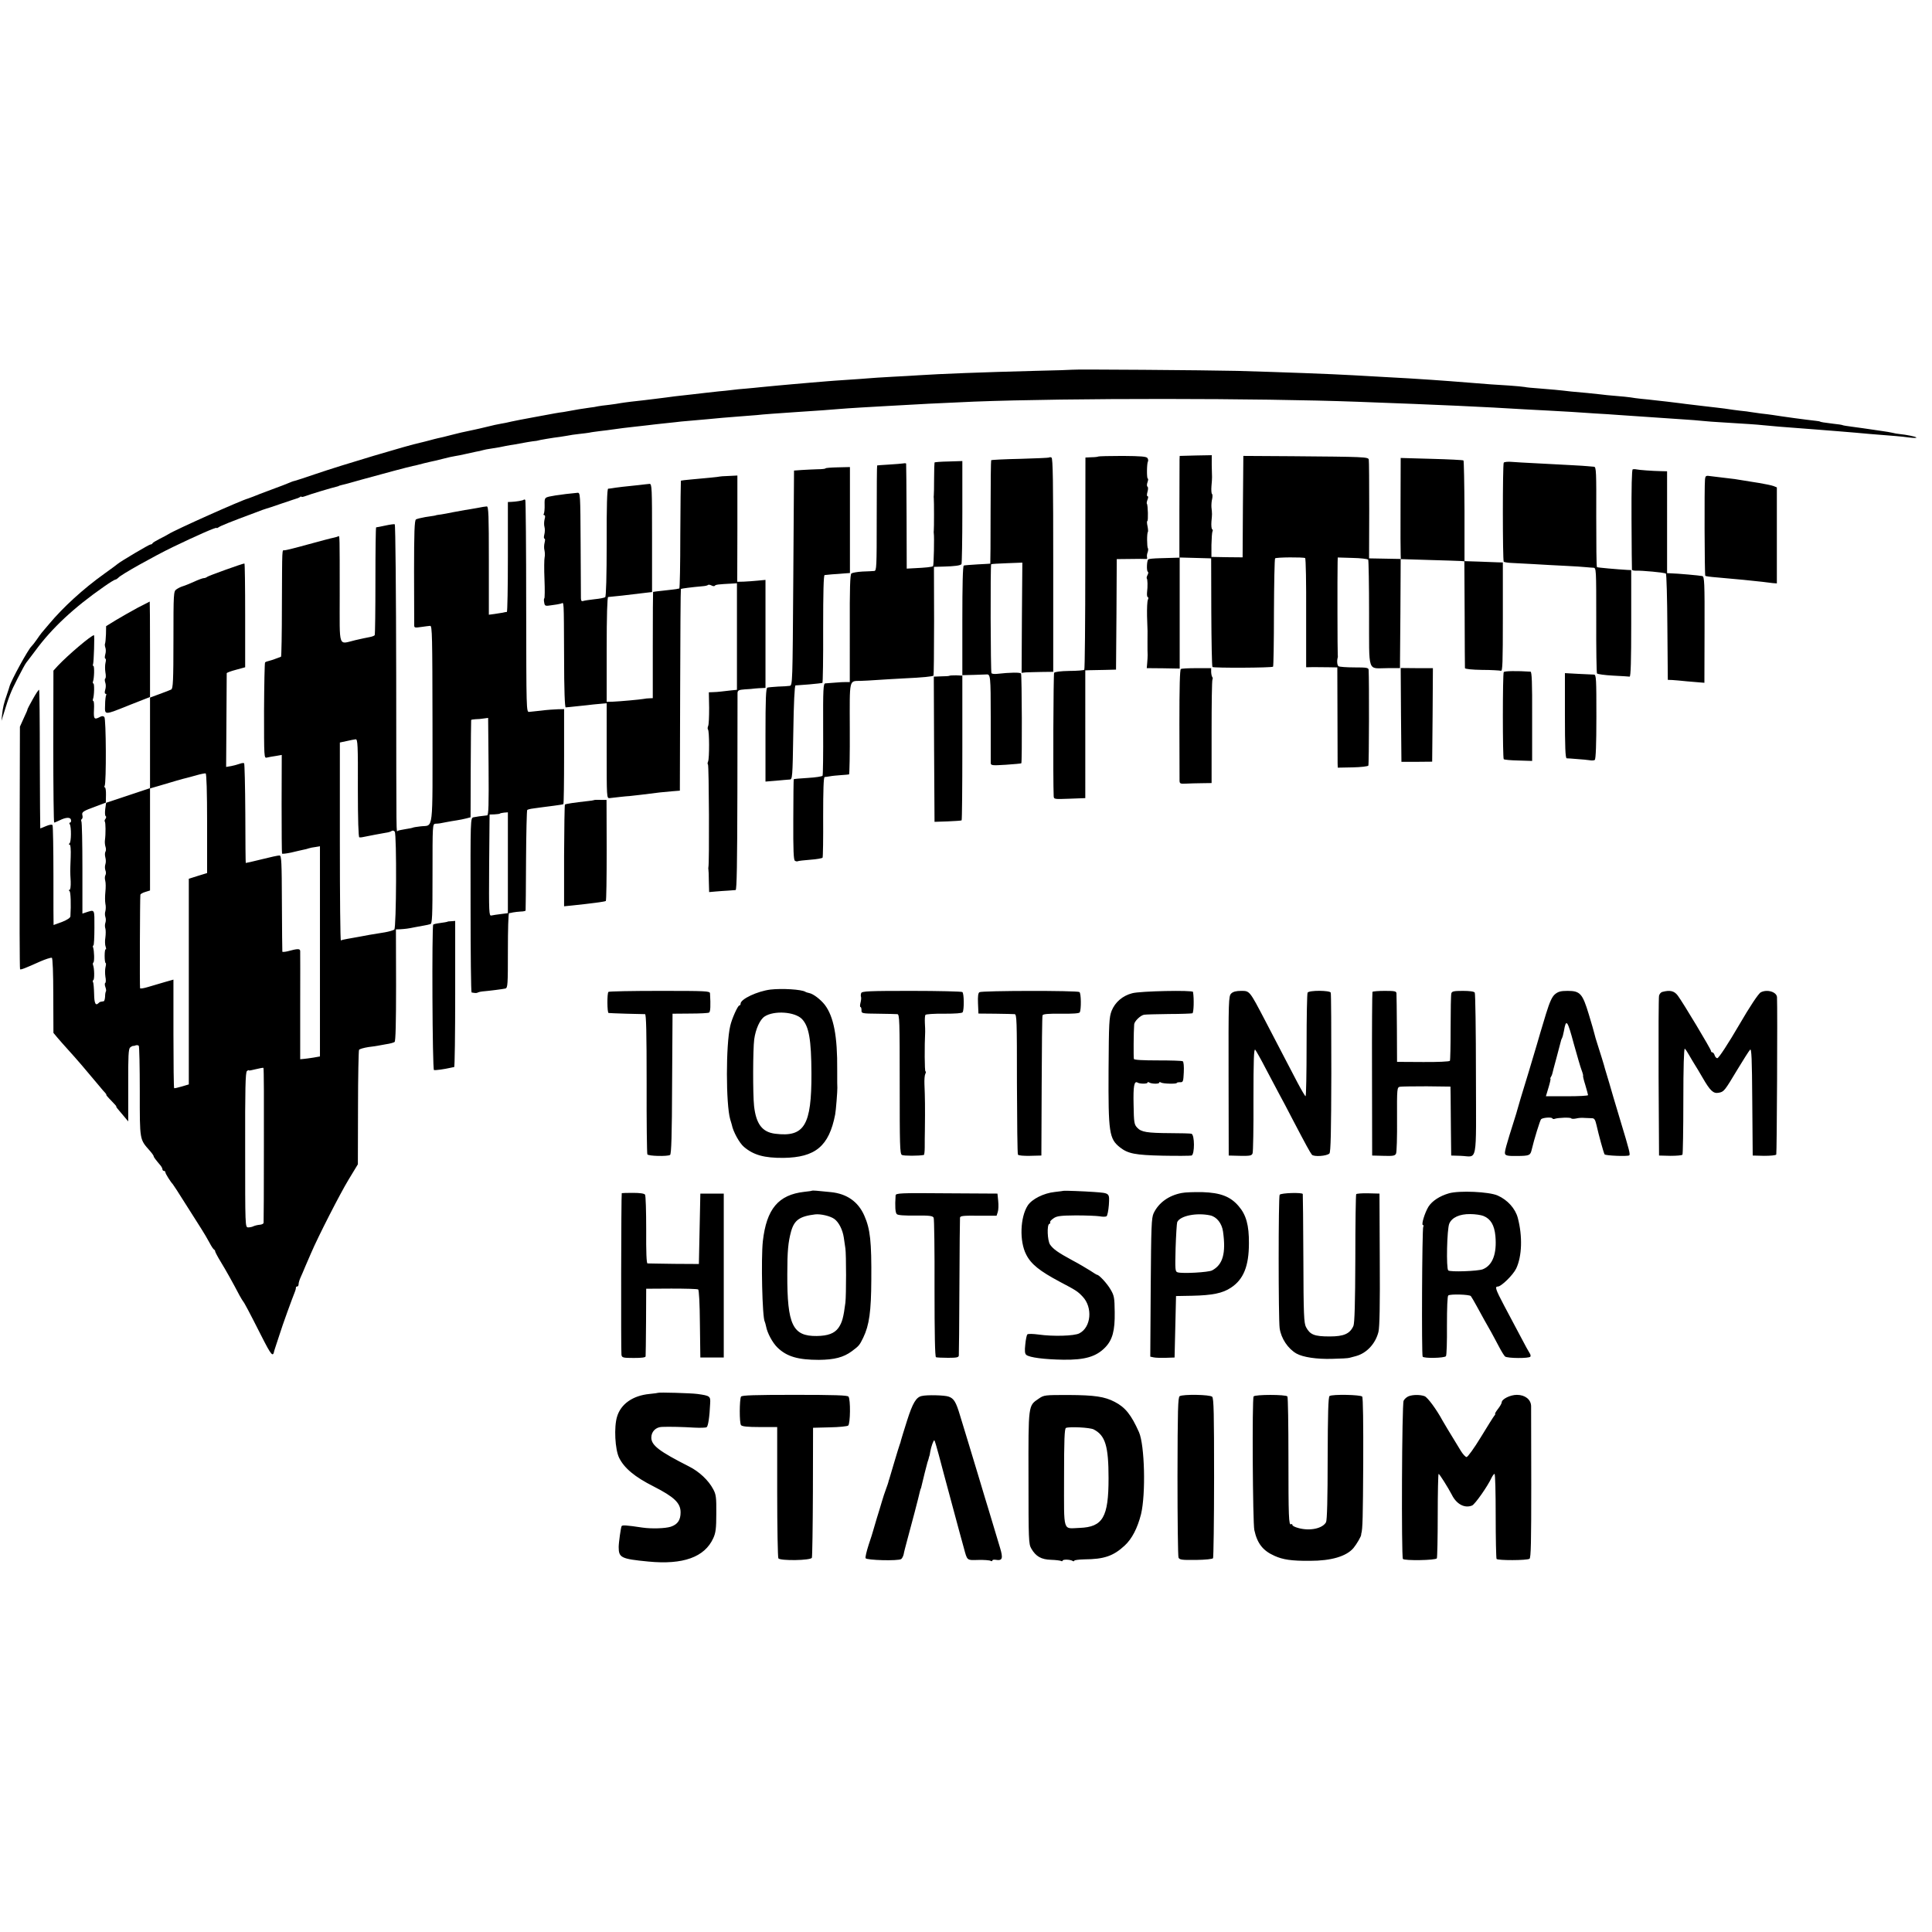
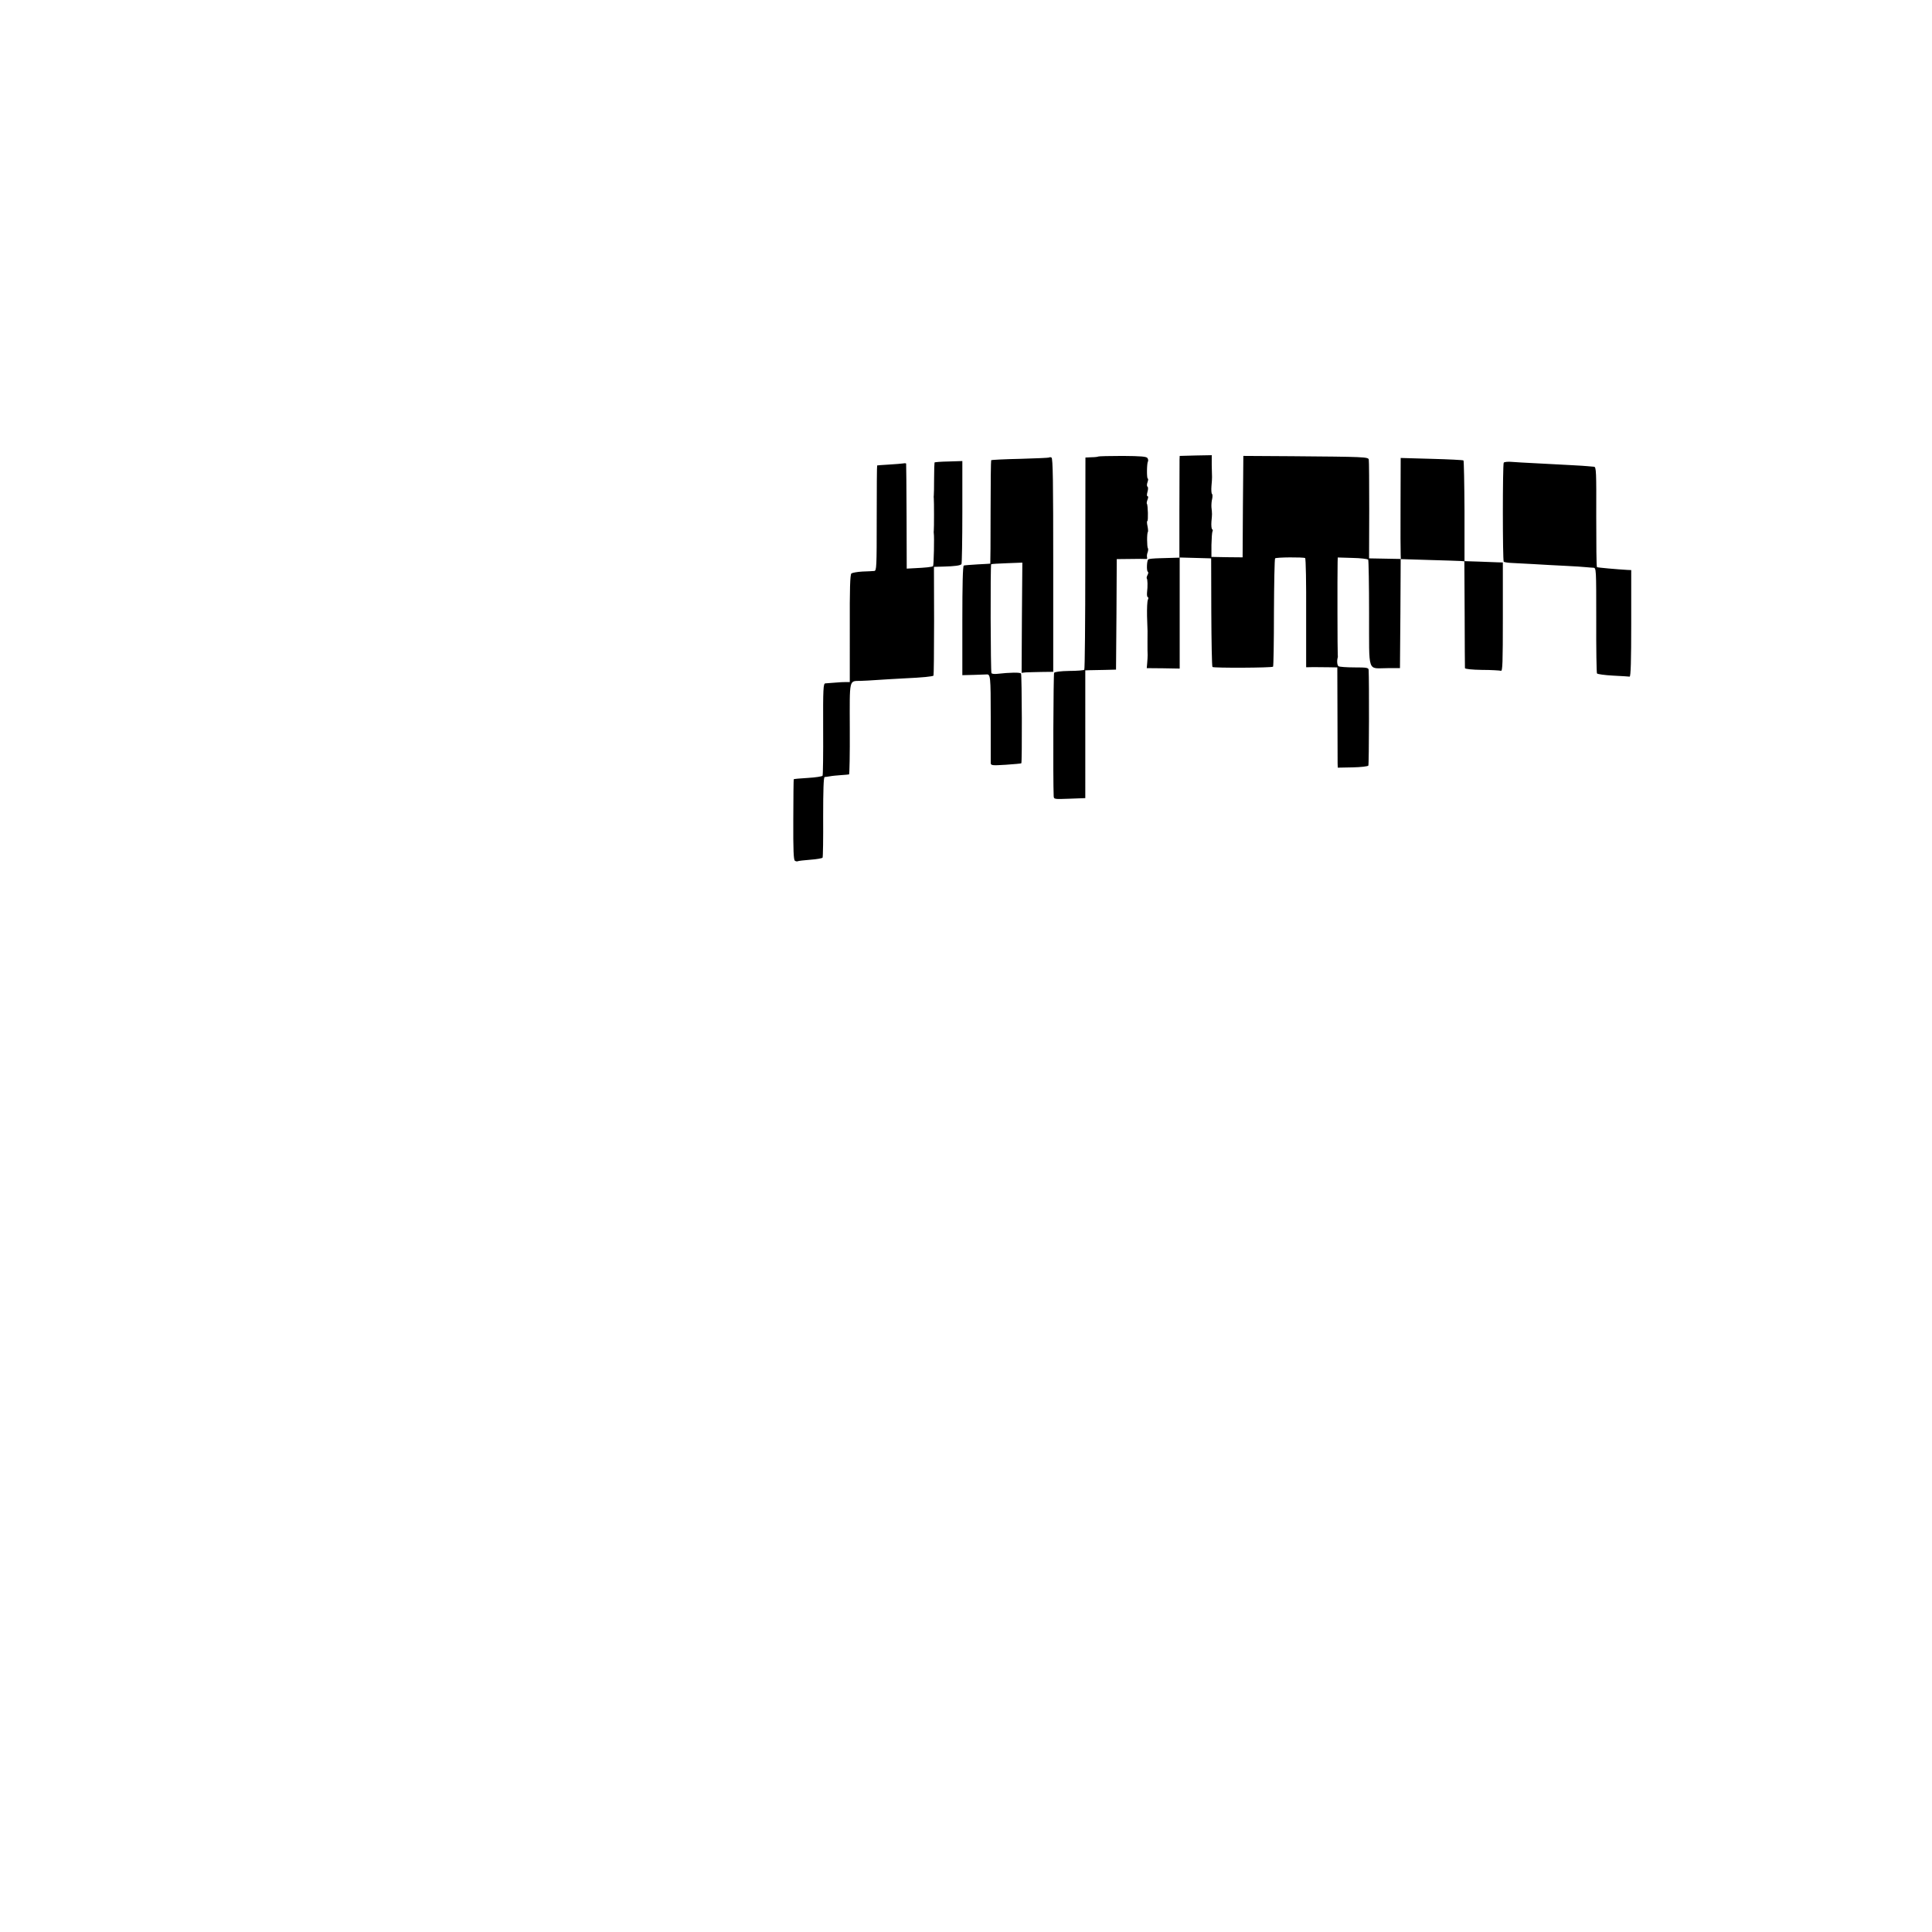
<svg xmlns="http://www.w3.org/2000/svg" version="1.0" width="1760" height="1760" viewBox="0 0 1320 1320">
-   <path d="M732.7 252.6c-.1.1-11.9.5-26.2.8-34.7.9-63.8 2-79 3-2.2.2-10.1.6-17.5 1s-15.1.9-17 1.1c-1.9.2-8.2.6-14 1-5.8.4-12.1.8-14 1-1.9.2-7.3.6-12 1s-9.8.8-11.5 1c-1.6.1-6.1.6-10 .9-3.8.4-9 .9-11.5 1.1-2.5.3-7.1.7-10.3 1-3.2.2-7.7.7-10 1-2.3.3-6.2.7-8.7.9-2.5.3-6.5.7-9 1-2.5.3-6.7.8-9.5 1.1-10.4 1.1-14.1 1.6-17.6 2.1-2 .2-5.6.7-8 1-2.4.3-5.7.7-7.4.9-1.6.2-5.2.6-8 .9-2.7.3-6.1.8-7.4 1-1.3.3-4.9.8-8 1.2-3.1.3-6.5.8-7.6 1-1.1.3-3.6.7-5.5.9-5.5.8-10.1 1.5-12.4 2-1.2.2-3.7.7-5.6 1-3.9.5-4.9.7-20.5 3.6-6 1.1-12.8 2.4-15 2.9-2.2.6-5.5 1.2-7.3 1.5-1.8.3-6.1 1.2-9.5 2.1-3.4.8-7.1 1.7-8.2 1.9-7.7 1.6-12.2 2.6-15.8 3.6-2.3.6-5 1.3-5.9 1.5-1 .2-2.6.6-3.6.8-.9.2-3.7.9-6.2 1.6-2.5.7-5.2 1.3-6 1.5-7.7 1.6-52.8 15-71.5 21.4-6.6 2.3-12.9 4.3-14 4.6-1.1.2-2.9.9-4 1.4-1.1.5-6.5 2.6-12 4.6-5.5 2-11.1 4.2-12.5 4.8-1.4.5-2.9 1.1-3.5 1.3-4.2 1-50.3 21.6-54.5 24.4-.8.5-3.5 2-6 3.2-2.5 1.3-4.7 2.6-4.8 3-.2.5-.8.8-1.4.8-.9 0-20 11.3-22.3 13.2-.5.5-4.8 3.6-9.5 7-14 10-27.9 22.7-37.5 34.2-2.2 2.6-4.5 5.3-5 5.9-.6.7-2.1 2.8-3.4 4.7-1.3 1.9-2.9 3.9-3.5 4.5-2.3 2-14.1 23.6-15.1 27.5 0 .3-.9 2.8-1.8 5.6-2.1 6-2.7 8.5-3.3 13.9l-.4 4 1.4-4.5c3.8-12.4 4.9-15.2 9.5-24.2 2.7-5.3 5.4-10.3 6-11 .6-.7 3.4-4.5 6.3-8.3 11.3-15.4 26.3-29.4 47-43.8 3.7-2.6 7.1-4.7 7.6-4.7s1.5-.7 2.2-1.4c1.5-1.9 24.4-14.7 37-20.8 16.2-7.8 30-13.9 30-13.1 0 .3.6.1 1.3-.4 1.1-.9 8.2-3.8 24.7-9.9 4.1-1.6 7.7-2.9 8-2.9.3 0 5-1.6 10.5-3.5s10.2-3.4 10.5-3.5c.3 0 1.1-.4 1.8-.8.6-.5 1.2-.6 1.2-.3s1.2.1 2.8-.5c2.7-1.1 18.4-5.8 21.2-6.4.8-.2 1.5-.4 1.5-.5 0-.1.7-.3 1.5-.5.8-.1 7.1-1.8 14-3.8 15.5-4.3 31.7-8.6 35-9.3 1.4-.3 3-.6 3.5-.8 2.6-.7 6.2-1.6 8.5-2.1 1.4-.2 5.2-1.2 8.5-2 3.3-.9 7.1-1.7 8.5-1.9 1.4-.2 4.5-.8 7-1.4 2.5-.6 5.7-1.3 7.3-1.6 1.5-.2 3.5-.7 4.5-1 .9-.3 3.5-.8 5.7-1.1 5.1-.8 6.4-1 10-1.8 1.7-.3 4.6-.9 6.5-1.1 1.9-.3 4.6-.8 6-1.1 1.4-.3 4.1-.7 6-1 1.9-.2 3.5-.4 3.5-.5 0-.2 11.1-2.1 15-2.5 1.1-.2 3.4-.5 5-.8 1.7-.4 5.3-.9 8.1-1.2 2.8-.3 6-.7 7.1-.9 1.1-.3 4.4-.7 7.4-1.1 3-.3 6.5-.8 7.9-1 3.2-.5 12.7-1.7 16-2 1.4-.1 5-.6 8-.9 3-.4 7.8-.9 10.5-1.2 2.8-.3 6.6-.7 8.5-.9 1.9-.3 6.4-.7 10-1 3.6-.3 9.2-.8 12.5-1.1 7.2-.7 12.6-1.2 22-1.9 3.9-.3 9-.7 11.5-.9 4.1-.5 14.3-1.2 27.5-2.1 14.3-.9 23.5-1.6 28-2 2.8-.3 10-.7 16-1.1 6.1-.3 13.9-.8 17.5-1 16.4-1 40.1-2.2 59.5-3 64.9-2.5 194.8-2.4 262 .1 57.4 2.1 87.2 3.5 113 5.1 4.4.2 12.1.7 17 .9 5 .3 12.2.7 16 .9 3.9.3 11.3.8 16.5 1.1 5.2.3 12.2.7 15.5 1 24.5 1.7 31.6 2.2 44 3 5 .3 11.3.8 14 1.1 2.8.3 8.2.7 12 .9 19.2 1.2 24.4 1.5 29 2 2.8.3 7.7.7 11 1 9.8.8 21.7 1.7 26 2 10 .8 20.5 1.6 26 2.1 3.3.3 7.8.7 10 .9 16.8 1.3 21.7 1.7 26.8 2.4 3.2.4 5.4.4 5 0-.7-.7-6.9-1.9-11.8-2.4-1.1-.1-3.1-.4-4.5-.8-1.4-.3-4.5-.9-7-1.2-5-.7-9.2-1.3-13-1.9-1.4-.2-5-.7-8-1.1-3-.4-5.7-.8-6-1-.3-.2-3.2-.7-6.5-1-5.9-.7-9-1.2-9-1.5 0-.1-1.3-.3-3-.5-6.5-.7-22-2.8-29.5-4-1.4-.2-5-.7-8-1-3-.4-6.2-.9-7-1-.8-.2-4-.6-7.1-.9-3.1-.4-6.5-.8-7.5-1-1.1-.2-4.8-.7-8.4-1.1-3.6-.4-7.8-.9-9.5-1.1-1.6-.2-5-.6-7.5-.9-2.5-.3-6.1-.7-8-1-1.9-.2-6-.7-9-1.1-3-.3-7.1-.8-9-1-1.9-.2-5.7-.7-8.5-.9-2.7-.3-6.1-.7-7.5-1-1.4-.2-5.9-.7-10-1-4.1-.3-8.6-.8-10-1-1.4-.2-5.6-.6-9.5-1-3.8-.3-8.8-.8-11-1-8.3-1-14.2-1.5-21.8-2.1-4.3-.3-8.8-.7-10-1-1.2-.2-6-.7-10.7-1-4.7-.3-10.3-.7-12.5-.8-2.2-.2-8.5-.7-14-1.1-5.5-.4-11.8-.9-14-1.1-2.2-.2-7.8-.6-12.5-.9-4.7-.3-11.6-.7-15.5-1-3.8-.2-11.9-.7-18-1-6-.3-14.8-.8-19.5-1.1-15.6-.9-48.3-2.1-79.5-3-21.2-.5-112.4-1.2-112.8-.8z" />
  <path d="M750.4 311.9c-.2.2-2.3.5-4.6.5l-4.2.2-.1 72.1c0 39.7-.3 72.5-.7 72.9-.4.4-5.1.8-10.3.8-5.8.1-9.9.6-10.3 1.3-.5.9-.8 72.8-.3 84.1.1 2.3.2 2.3 10.9 1.9l10.7-.4V458l3-.1c1.7 0 6.4-.1 10.5-.2l7.5-.2.3-37.8.2-37.7 9.3-.1c5-.1 9.8-.1 10.6 0 .7.2 1.1-.4.8-1.1-.2-.7-.1-2.3.4-3.4.4-1.2.5-2.5.2-2.8-.7-.7-.8-10.5 0-11.2.2-.3.1-2.1-.3-4-.4-1.8-.5-3.4-.1-3.4.7 0 .4-11.1-.3-11.8-.3-.2-.1-1.5.4-2.8.6-1.4.6-2.4 0-2.4-.5 0-.5-1.2 0-3 .5-1.7.5-3.2 0-3.5-.5-.3-.5-1.6 0-3s.6-2.5.2-2.5c-.8 0-.7-10.4.1-11.7.3-.5.2-1.5-.3-2.3-.7-1.1-4.3-1.4-17-1.5-8.9 0-16.3.2-16.6.4zm55.5 2.1c0 1.4 0 17-.1 34.7V381l-3.2.1c-1.7.1-6.3.2-10.3.3-3.9.1-7.5.4-7.8.8-1 1-1.2 7.9-.3 8.4.5.3.4 1.3-.2 2.3-.5 1-.7 2-.5 2.3.6.5.7 5.5.2 9.5-.2 1.8.1 3.3.5 3.3.5 0 .5.8.1 1.7-.5 1-.7 6.1-.6 11.3.4 11.1.4 9.8.3 18 0 3.6 0 7.4.1 8.5 0 1.1-.1 3.6-.3 5.5l-.3 3.5 11.3.1 11.2.2v-75.9l10.8.3 10.7.3.1 36.8c.1 20.2.4 37 .8 37.4.7.8 40.7.6 41.4-.2.3-.3.6-16.9.6-36.9.1-20.1.4-36.7.8-37.1.7-.8 19.3-.9 20.5-.2.5.3.8 17.2.7 37.5v37.1l5-.1c2.8 0 7.6.1 10.7.1l5.6.1.1 31.2c0 17.2.1 32.6.1 34.3l.1 3 10.2-.2c5.6-.1 10.4-.7 10.7-1.2.5-.7.6-58.5.2-65.4-.1-1.5-1.3-1.7-9.8-1.7-5.4 0-10.3-.4-10.8-.8-.9-.6-1.2-3.8-.5-6 .1-.4.1-1.2 0-1.7-.2-.9-.3-54.1-.1-63.3l.1-3.3 10.1.3c5.5.1 10.3.7 10.7 1.2.3.6.6 17.2.6 36.9.1 41.6-1.4 37.2 12.6 37.2h8.5l.3-37.3.2-37.2 19.3.6c10.5.3 20.3.6 21.7.7l2.5.2.2 36c0 19.8.2 36.4.2 37 .1.6 4.8 1.1 11.6 1.2 6.4 0 12.2.4 13 .6 1.1.5 1.3-5.5 1.3-36.7v-37.3l-3.6-.1c-2.1-.1-7.9-.3-13.1-.5l-9.5-.3v-34.1c-.1-18.8-.4-34.4-.7-34.7-.3-.3-10.1-.8-21.7-1.1l-21.2-.6-.1 31.8c-.1 17.5 0 33 .1 34.5l.1 2.7-10.9-.2-10.8-.2.1-33c0-18.2-.1-33.7-.3-34.5-.4-1.8-2.7-1.9-52.7-2.3l-33-.2-.3 34.7-.2 34.6-10.7-.1-10.6-.2v-8.2c.1-4.5.4-8.6.7-9.2.4-.5.2-1.2-.2-1.5-.5-.3-.7-2.7-.5-5.3.5-5.1.5-5.2 0-9.8-.1-1.7.1-4.2.5-5.7.3-1.5.3-3-.1-3.3-.4-.2-.6-2.6-.4-5.2.3-2.6.4-5.5.4-6.3 0-.8-.1-4.5-.2-8.2V311l-11 .2-10.9.3-.1 2.5zm-89.1-1.4c-.2.2-9.1.6-19.8.9-10.6.2-19.5.7-19.8.9-.2.3-.4 16.3-.4 35.5 0 19.3-.1 35.1-.2 35.2 0 0-3.9.3-8.6.5-4.7.3-9 .6-9.5.8-.7.2-1 13.5-1 37.6v37.3l8-.2c4.3-.1 8.2-.3 8.5-.3 2.7-.2 2.9.9 2.9 29.4v31.1c.1 1.7.9 1.8 10.4 1.2 5.6-.4 10.4-.8 10.5-1 .6-.6.4-60.3-.2-61.3-.5-.9-7.3-.8-16.4.2-1.8.2-3.5 0-3.8-.5-.6-1-.8-73.8-.2-74.4.2-.2 5-.5 10.8-.7l10.5-.4-.3 37.6-.2 37.7 2.7-.3c1.6-.1 6.4-.2 10.9-.3l8-.1v-73c0-56.4-.2-73-1.2-73.4-.7-.3-1.4-.3-1.6 0zm-78.3 3.4c-.1.3-.3 5.2-.3 11s-.1 10.9-.2 11.5c-.1.5-.1 1.4 0 2 .2 1.4.2 20.8 0 22-.1.5-.1 1.4 0 2 .4 1.9 0 21.8-.5 22.3-.5.6-5.6 1.1-12.5 1.4l-5.5.3-.1-35.5c-.1-19.5-.2-35.8-.3-36.2 0-.3-.9-.4-1.8-.2-1 .2-5.4.5-9.8.8-4.4.3-8.1.5-8.2.6-.2 0-.3 16.2-.3 36 0 33.6-.1 36-1.7 36.1-1 .1-4.6.3-8.1.4-3.5.2-6.8.8-7.5 1.3-.9.8-1.2 10.2-1.1 37.6V466h-2.5c-1.4 0-4.8.1-7.6.4-2.7.2-5.7.4-6.6.5-1.4.1-1.6 3.4-1.5 31.2.1 17.1-.1 31.5-.4 31.9-.3.5-4.8 1.2-10 1.5-5.2.3-9.6.7-9.7.9-.1.1-.3 12.5-.3 27.6-.1 21 .2 27.5 1.1 28.1.7.4 1.6.6 2 .3.4-.2 4.2-.7 8.5-1 4.4-.3 8.1-1 8.4-1.4.3-.5.5-13 .4-27.9 0-18.3.3-27.1 1-27.2.6 0 2.2-.3 3.6-.5 1.4-.3 4.8-.6 7.5-.8 2.8-.2 5.3-.4 5.6-.5.3 0 .6-14.1.5-31.2-.1-34.8-.6-32.5 7.4-32.7 2.5-.1 7.4-.3 11-.6 3.6-.3 11.9-.7 18.5-1.1 13.3-.6 19.6-1.3 20.3-1.9.2-.3.4-17.1.4-37.4l-.1-36.9 6.8-.2c7.4-.2 11-.7 12-1.6.3-.4.6-16.4.6-35.6V315l-9.3.3c-5.2.1-9.5.4-9.7.7zm388.9.1c-.8 1.4-.8 66.8 0 67.7.4.3 2.6.7 4.9.8 2.3.1 9.2.5 15.2.8 6.1.4 16 .9 22 1.2 6.1.3 12.4.7 14 .9 1.7.2 3.9.3 5.1.4 2 .1 2 .4 2 35.7-.1 19.6.2 36 .5 36.5s5.2 1.2 10.9 1.5c5.7.3 10.9.6 11.4.7.8.1 1.1-11.1 1.1-36.3v-36.5l-2.5-.1c-7.1-.4-20.5-1.6-20.9-1.9-.4-.2-.5-15.7-.5-34.4.1-30.7 0-34.1-1.5-34.2-.9-.1-2.9-.2-4.6-.4-2.7-.3-14.9-.9-37.5-2.1-4.7-.2-10.9-.6-13.7-.8-3-.3-5.5 0-5.9.5z" />
-   <path d="M564 320c0 .3-2.4.6-5.3.6-2.8.1-7.7.3-10.7.5l-5.5.4-.5 73.4c-.5 72.5-.5 73.4-2.5 73.7-1.1.2-4.7.4-8 .5-3.3.2-6.6.5-7.2.7-1 .3-1.3 7.7-1.3 32.3V534l7.3-.6c3.9-.4 8.1-.7 9.2-.8 1.9-.1 2-1 2.5-32.1.3-20.2.9-32.1 1.5-32.2.6 0 4.8-.4 9.4-.7 4.6-.4 8.7-.9 9-1 .3-.2.6-16.9.5-37 0-24.9.3-36.6 1-36.7.6-.1 2.9-.3 5.1-.5 2.2-.1 5.8-.4 8.1-.6l4.1-.3v-72.4l-8.4.2c-4.5.1-8.3.4-8.3.7zm551.5.7c-.6.2-.9 12.3-.8 34 .1 18.6.2 34.1.3 34.5 0 .4 1 .7 2.3.7 4.5-.2 20.2 1.3 20.9 2 .4.4.9 16.8 1 36.6l.3 36 3 .1c1.7.1 6.2.5 10 .9 3.9.3 8.1.7 9.5.8l2.5.2.1-36.2c.1-32.3-.1-36.3-1.5-36.7-1.5-.4-17.1-1.8-21.8-1.9l-2.3-.1V322l-4.2-.1c-5.8-.1-15-.8-16.8-1.2-.8-.2-1.9-.2-2.5 0zm-623.8 4.9c-.2.2-10.6 1.2-19.7 2-3.5.3-6.6.7-6.8.8-.1.2-.3 16.8-.4 37 0 20.1-.3 36.6-.7 36.7-.3 0-1.3.2-2.1.4-.8.1-4.6.6-8.5 1-3.8.4-7.1.8-7.3.9-.1.2-.2 16.5-.2 36.4V477l-2.3.1c-1.2 0-2.9.2-3.8.4-2.8.5-16.2 1.7-20.9 1.9l-4.5.1v-35.7c0-23.2.4-35.8 1-35.9 4.6-.4 12.8-1.3 24.9-2.8l5.1-.6v-37c0-33.9-.1-37-1.7-36.9-.9.1-4.1.4-7.2.8-3.1.3-8.2.9-11.3 1.2-3.2.4-6.5.8-7.3 1-.8.1-2 .3-2.5.3-.7.1-1.1 12.2-1 36.7 0 23.2-.4 36.9-1 37.4-.5.4-3.8 1.1-7.2 1.4-3.5.4-7 .9-7.8 1.2-1.1.4-1.5-.1-1.6-1.7 0-1.3-.1-18.2-.2-37.4-.2-34.3-.2-35-2.2-34.8-3.8.3-12 1.3-15 1.8-7.6 1.3-7.5 1.1-7.4 6.4.1 2.7-.2 5.4-.5 6-.4.6-.3 1.1.3 1.1s.7 1.1.2 2.7c-.4 1.6-.5 3.9-.1 5.3s.3 3.7-.1 5.2c-.4 1.6-.4 2.8.1 2.8s.5 1.2.1 2.7c-.4 1.6-.5 3.9-.1 5.3.3 1.4.4 3.5.1 4.8-.3 1.2-.4 8-.1 15 .3 7 .2 12.8-.1 13-.3.1-.4 1.4-.1 2.8.4 2.5.7 2.6 5.1 1.9 2.5-.3 5.4-.8 6.4-1.1 2.1-.7 1.9-4.5 2.1 36.6 0 22.4.5 34.4 1.1 34.3.6 0 4.2-.4 8-.8 3.9-.4 8.8-.9 11-1.2 2.2-.2 5.1-.5 6.5-.6l2.5-.2V513c0 31.9 0 32.5 2 32.3 1.1-.1 4.3-.5 7-.8 2.8-.3 5.7-.6 6.5-.6.8-.1 4.4-.5 8-.9 11.3-1.5 16.4-2 21.5-2.4l5-.4.2-68.7c.1-37.8.3-68.9.5-69.1.4-.3 7.1-1.2 15.1-1.9 1.5-.1 3.1-.5 3.4-.8.3-.4 1.4-.2 2.4.3 1 .6 2 .6 2.3.2.5-.8 2.4-1 12.1-1.5l3-.2v72.8l-4 .4c-2.2.2-5.3.6-7 .8-1.6.2-4.2.4-5.6.4l-2.6.1.2 10.7c0 6-.2 11.5-.7 12.4-.4.9-.4 1.9-.1 2.3 1 .9 1 19.8.1 21.8-.4.9-.5 1.9-.1 2.1.7.5 1 67.6.3 70.2-.1.5-.1 1.2 0 1.5.1.3.3 3.9.3 8l.2 7.5 4.5-.4c2.5-.2 6.3-.5 8.5-.6 2.2-.2 4.5-.3 5.1-.4.8-.1 1.1-18.7 1.2-66.4 0-36.4.1-67.1.1-68.3.1-1.7.9-2.1 4.9-2.4 2.6-.1 5.8-.4 7.2-.6 1.4-.1 3.5-.3 4.8-.3l2.2-.1v-73.8l-5.2.5c-2.9.3-7.3.6-9.7.7l-4.4.1.1-36.3v-36.3l-6 .3c-3.3.1-6 .3-6.1.4zm673.2 2.1c-.5 3.9-.3 65.2.2 65.7.2.3 3.8.8 7.9 1.1 14.8 1.3 24.1 2.2 31 3 2.5.3 5.7.7 7.3.9l2.7.2V333l-2.2-.9c-1.3-.5-5.7-1.4-9.8-2.1-4.1-.6-8.6-1.4-10-1.6-5.1-.9-8.6-1.4-13.5-1.9-2.7-.3-6.9-.8-9.1-1.1-4-.6-4.2-.5-4.5 2.3z" />
-   <path d="M357.9 341.4c-.5.6-5.5 1.4-8.6 1.5l-2.3.1v37.5c0 20.6-.3 37.5-.7 37.6-.5 0-1.7.2-2.8.5-1.1.2-3.7.6-5.7.9l-3.8.5v-37c0-30.6-.2-37-1.4-37-.7 0-3.8.5-6.7 1.1-3 .5-6.7 1.2-8.4 1.4-1.6.3-5.4 1-8.2 1.5-2.9.6-6.5 1.3-8 1.5-1.6.2-3 .4-3.3.5-.6.3-.9.3-7.5 1.3-2.8.5-5.7 1.2-6.3 1.6-1 .6-1.3 8.9-1.3 35.7 0 19.2.1 35.7.1 36.7 0 1.6.6 1.7 4.6 1.1 2.6-.4 5.4-.7 6.3-.8 1.4-.1 1.5 6.8 1.6 67.2 0 76 .9 68.7-8.2 69.8-2.6.3-5 .7-5.3.9-.3.2-2.5.6-5 1s-4.8.9-5.2 1.1c-1.1.7-1 10-1.1-105.6-.1-56.9-.5-103.6-1-103.8-.4-.2-3.3.2-6.5.9-3.1.7-5.9 1.2-6.2 1.2-.3-.1-.5 16.3-.5 36.3 0 20.1-.2 36.9-.5 37.4-.3.4-1.8 1-3.5 1.3-1.6.3-6.1 1.2-9.8 2.1-11.8 2.8-10.6 6.3-10.6-30.7 0-41.2 0-40.9-.9-40.3-.5.3-1.9.7-3.3 1-1.3.2-9.1 2.3-17.2 4.5-8.2 2.3-15.5 4.1-16.3 4.1-1.8 0-1.6-3.2-1.8 37.5 0 19.2-.3 35.1-.6 35.2-.3.1-1.8.7-3.5 1.3-1.6.7-3.8 1.3-4.9 1.6-1 .2-2.1.6-2.5 1-.3.3-.6 15.2-.7 33 0 32.4 0 32.5 2 32 1.2-.3 3.9-.8 6.1-1.1l4-.7-.1 33.4c0 18.3.1 33.6.3 34 .2.3 2.9 0 6.2-.7 3.2-.8 6.9-1.6 8.2-1.9 1.3-.2 3.1-.7 3.9-1 .8-.3 2.9-.7 4.6-.9l3-.5v143.6l-4.5.8c-2.5.4-5.6.8-6.8.9l-2.2.2v-36.1c.1-19.9 0-36.9 0-37.8-.1-1.8-1.8-1.7-8.8.2-1.8.4-3.4.5-3.4.2-.1-.4-.2-15.3-.3-33.2-.1-28.1-.3-32.5-1.6-32.5-.8-.1-6.3 1.1-12.2 2.6-6 1.5-10.9 2.6-10.9 2.5-.1 0-.3-15.3-.3-33.8-.1-18.6-.5-34-.8-34.3-.3-.3-1.6-.2-2.9.3-1.3.5-4 1.2-5.9 1.6l-3.5.6.2-31.8c.1-17.4.2-32 .2-32.3.1-.3 2.9-1.4 6.4-2.3l6.2-1.7v-35.4c0-19.5-.2-35.5-.5-35.5-1.3 0-24.6 8.4-25.4 9.1-.6.5-1.6.9-2.4.9-.7 0-3.7 1.1-6.5 2.4-2.9 1.3-6.3 2.7-7.7 3.1-1.4.4-3.4 1.4-4.5 2.2-1.9 1.3-2 2.5-2 34.5 0 28.2-.3 33.2-1.5 33.9-.8.4-4.4 1.8-8 3.1l-6.5 2.4v61.9l-15 5-15 5-.6 4.3c-.3 2.4-.2 4.5.3 4.8.5.3.4 1.1-.1 1.8-.6.7-.8 1.6-.5 1.9.6.6.7 8.2.1 12.7-.2 1.4 0 3.4.4 4.6.4 1.1.4 2.7-.1 3.4-.4.7-.4 2.4 0 3.9.4 1.4.4 3.5 0 4.6-.4 1.1-.4 2.9 0 4.1.5 1.1.5 2.6 0 3.4-.4.7-.5 2.4-.1 3.7.4 1.4.4 4.9.1 7.7-.3 2.8-.3 6.4 0 8.1.4 1.6.3 3.9 0 5-.4 1.1-.4 2.9 0 4s.4 2.9 0 4-.4 2.9 0 3.9c.3 1.1.3 3.8 0 6.1-.4 2.3-.3 5.2.2 6.4.4 1.2.4 2 0 1.7-.4-.2-.7 1.8-.7 4.5s.3 4.9.7 4.9c.3 0 .3 1.2-.1 2.7-.4 1.6-.4 4.5-.1 6.6.4 2 .4 4-.1 4.3-.4.2-.4 1.5.1 2.8.5 1.3.6 2.6.4 2.9-.3.3-.6 1.9-.6 3.6-.1 1.7-.5 3.2-1 3.2-.4.1-1.2.2-1.7.3-.5 0-1.3.4-1.7.9-2.1 2.1-3 .3-3.1-6.2-.1-3.9-.4-7.4-.7-8-.4-.5-.3-1.2.2-1.5.8-.5.7-7.9-.2-10.2-.3-.7-.2-1.5.2-1.8.8-.5.6-8-.2-10.3-.3-.7-.2-1.3.2-1.3s.7-5.4.7-12.1c0-13.2.5-12.5-6.1-10.4l-2.1.7v-31c0-17-.3-31.4-.7-32-.3-.6-.2-1.3.3-1.6.5-.3.7-1.5.4-2.5-.6-2.3.3-2.9 9.1-6.1l6.9-2.6.1-5.2c.1-2.9-.3-5.2-.7-5.2-.5 0-.5-.5-.2-1.1 1.2-1.8 1-45.8-.2-47-.8-.8-1.7-.8-3.1 0-3.8 2-4.3 1.4-4-4.9.2-3.3 0-6-.4-6s-.5-.6-.3-1.3c.9-2.1 1.1-10.7.3-10.7-.4 0-.5-.6-.3-1.3.9-2.1 1.1-10.7.3-10.7-.4 0-.5-.6-.2-1.3.5-1.5 1.1-19.7.6-19.7-1.8 0-17.7 13.5-24.6 20.8l-3.1 3.4-.1 51.9c0 28.5.3 51.9.6 51.9.4 0 2-.7 3.7-1.5 4.4-2.2 7.5-2.3 7.8-.3.2 1-.1 1.8-.6 1.8-.6 0-.7.6-.2 1.2 1.1 1.9 1 12.2-.2 13-.7.5-.7.8 0 .8s1 3.2.8 8.7c-.4 10.4-.4 9.3 0 16.5.1 3.5-.2 5.8-.8 5.8-.7 0-.7.3 0 .8.8.6 1.1 9 .6 17.3-.1 1-2.2 2.4-5.7 3.8-3.1 1.1-5.7 2.1-5.8 2.1-.1 0-.1-15.1-.1-33.6s-.3-34-.6-34.6c-.4-.6-2-.4-4.4.6-2 .9-3.9 1.6-4 1.6-.1 0-.2-21.2-.3-47.1 0-25.9-.2-47.3-.5-47.6-.3-.2-2.2 2.6-4.3 6.4-2.1 3.7-3.7 6.8-3.6 6.8.2 0-.9 2.7-2.5 6l-2.7 6-.2 82.5c-.1 45.4 0 82.8.3 83.2.3.6 3.8-.8 13.8-5.3 3.5-1.5 7-2.7 7.9-2.5.6 0 1 10.9 1 25.7l.1 25.6 2.5 3c1.4 1.7 4.8 5.5 7.5 8.5 6.1 6.7 11.9 13.5 22 25.6 1.1 1.4 2.6 3.1 3.3 3.8.7.8 1.1 1.4.8 1.4-.3 0 1.2 1.8 3.4 4s3.7 4 3.5 4c-.5 0 .6 1.4 5.6 7.2l2.5 3v-24.7c-.1-20 .2-24.9 1.3-25.8.8-.7 1.7-1.1 2-1.1.3.1 1.2-.1 1.9-.4.7-.2 1.6-.1 2 .3.4.3.7 14.5.7 31.3 0 33.9-.2 32.4 7 40.6 1.4 1.6 2.5 3.2 2.5 3.6 0 .6 1.2 2.2 5 6.7.5.7 1 1.7 1 2.3 0 .5.5 1 1 1 .6 0 1 .5 1 1 0 .9 3.6 6.6 5 8 .3.3 4.1 6.1 8.4 13 4.4 6.9 9.3 14.7 11.1 17.5 1.7 2.7 4.3 7 5.6 9.5 1.3 2.5 2.7 4.6 3.2 4.8.4.2.7.7.7 1.2 0 .4 1.7 3.7 3.8 7.1 3.6 5.9 8.3 14.3 12.8 22.9 1.1 1.9 2.1 3.7 2.4 4 .8.8 4.2 7.2 12.4 23.4 7.1 14 8.1 15.1 9 10.4.2-.7.6-2 .9-2.8.3-.8 1.5-4.7 2.8-8.5 1.8-5.9 8.5-24.3 10.6-29.5.3-.8.5-1.8.5-2.3-.1-.4.3-.7.8-.7.6 0 1-.7 1-1.6 0-.9.6-3 1.4-4.7.8-1.8 2.3-5.2 3.3-7.7 1.1-2.5 2.8-6.5 3.9-9 4.6-10.8 19.8-40.6 25.6-50.1l6.3-10.4.1-38.6c0-21.2.4-39 .7-39.6.4-.6 3.3-1.4 6.4-1.9 3.2-.4 6-.8 6.3-.9.3-.1 2.8-.5 5.5-1 2.8-.4 5.5-1.1 6.1-1.6.7-.6 1-12.9 1-38.9l-.1-38 3-.1c3.2-.2 5.3-.4 10-1.4 1.7-.3 4.4-.8 6-1.1 1.7-.3 3.7-.7 4.5-1 1.3-.3 1.5-4.9 1.5-34.4 0-33.4 0-34 2-34.2 2.5-.1 3.1-.2 7.5-1.1 1.9-.4 5.1-.9 7-1.2 2-.3 4.9-.9 6.5-1.3l3-.8.1-33c.1-18.1.2-33.1.3-33.4 0-.3 1.3-.5 2.9-.6 1.5 0 4.1-.2 5.7-.5l3-.4.3 33.2c.2 26.3 0 33.3-1 33.4-3.9.4-7.5.9-9.3 1.3-2.1.5-2.1 1-2 60.1 0 32.7.3 59.6.7 59.6 2.8.5 3.4.5 4.3 0 .6-.3 1.9-.6 3-.7 4.8-.4 14.1-1.6 15.8-2 1.6-.5 1.7-2.6 1.7-26 0-14 .3-25.4.8-25.5.4 0 1.6-.2 2.7-.5 1.1-.2 3.5-.5 5.3-.6 1.7 0 3.3-.4 3.3-.7.1-.3.2-15.8.3-34.3.1-18.5.5-34 .8-34.4.4-.3 2.2-.8 4-1 1.8-.2 4.4-.6 5.8-.8 1.4-.2 5.2-.7 8.5-1.1 3.3-.4 6.2-.9 6.4-1.1.3-.2.5-14.9.5-32.7v-32.2l-4.4.1c-2.5.1-7.4.4-11 .9-3.6.4-7.4.8-8.5.9-1.9.1-1.9-.9-2-72.1 0-39.7-.3-72.4-.6-72.7-.3-.3-.8-.4-1-.2zM244.5 538.5c0 21.6.4 33.5 1 33.6.6.1 1.5 0 2-.1 2.8-.6 14.4-2.8 18-3.4.6-.1 1.5-.5 2.2-.9.6-.4 1.5-.2 2 .5 1.4 2.2 1.1 65.7-.3 66.9-.6.5-3.6 1.4-6.5 1.9-9.4 1.5-12.3 2-17.4 3-2.7.5-6.5 1.2-8.4 1.5-1.9.3-3.8.8-4.2 1-.4.3-.7-30-.7-67.3v-67.9l4.7-1c2.5-.6 5.3-1.1 6.1-1.2 1.4-.1 1.6 3.9 1.5 33.4zm-103 24.1v33.9l-6.2 1.9-6.3 2v140.5l-4.7 1.4c-2.7.8-5 1.3-5.3 1.2-.3-.2-.5-17-.5-37.3v-36.9l-6 1.7c-3.3 1-8.4 2.5-11.2 3.3-2.9.9-5.4 1.3-5.6.9-.3-.6-.1-61 .2-63.8 0-.6 1.6-1.5 3.4-2l3.2-1v-69.7l6.5-1.9c3.6-1.1 8.8-2.6 11.5-3.4 2.8-.8 5.9-1.7 7-1.9 1.1-.3 4.3-1.1 7-1.9 2.8-.8 5.5-1.3 6-1.2.6.2 1 12.4 1 34.2zM347 589.4v34.5l-4.7.6c-2.7.3-5.6.8-6.6 1-1.6.3-1.7-1.7-1.5-34.3l.3-34.7 3.3-.1c1.8-.1 3.4-.3 3.7-.5.2-.3 1.5-.5 2.9-.7l2.6-.2v34.4zM180.3 782.2c0 28.7-.1 52.8-.2 53.3-.1.6-1.2 1.2-2.7 1.3-1.4.1-3.3.6-4.2 1-.9.5-2.6.8-3.7.8-2-.1-2-.8-2-52.9-.1-42.1.2-53 1.2-53.9.7-.6 1.3-.8 1.3-.5 0 .3 2.1-.1 4.8-.8 2.6-.6 4.9-1.1 5.2-.9.3.1.4 23.8.3 52.6z" />
-   <path d="M94.3 415.1c-4.3 2.3-10.9 6.1-14.8 8.4l-7 4.3-.1 5.5c-.1 3-.4 5.8-.6 6.3-.3.5-.2 1.8.2 2.9.4 1.1.4 3.2-.1 4.7-.4 1.6-.4 2.8.1 2.8.4 0 .5 1.2.1 2.7-.4 1.6-.4 4.5-.1 6.6.4 2 .4 4-.1 4.3-.4.2-.4 1.5 0 2.7.5 1.2.5 3.4 0 4.9-.5 1.7-.4 2.8.2 2.8.6 0 .7.4.4 1-.3.5-.7 3.6-.7 6.7-.2 7.1-1 7.1 17.2-.2l13.5-5.3v-32.6c0-17.9-.1-32.6-.2-32.6s-3.7 1.9-8 4.1zm712.5 42c-.7.5-1 12.2-1 37.5 0 20.3.1 37.8.1 39 .1 1.8.7 2 4.4 1.8 2.3-.1 7.2-.3 10.9-.3l6.6-.1v-34.9c0-19.2.2-35.3.6-35.9.3-.5.2-1.2-.1-1.6-.4-.4-.7-1.9-.8-3.4v-2.7h-9.8c-5.4 0-10.3.2-10.9.6zm150.4 31.4.3 32H968l10.5-.1.3-31.9.2-32h-11l-11-.1.2 32.1zm70.2-29.3c-.8 1.3-.8 58.7 0 59.5.4.4 4.9.8 10 .9l9.4.3v-30.5c.1-22.8-.2-30.4-1.1-30.5-9.1-.6-17.8-.5-18.3.3zm41.8 29.7c0 21.1.3 29.1 1.2 29.2.6 0 3.8.2 7.1.5 3.3.2 7.1.6 8.5.8 1.4.3 3.1.2 3.6-.2.7-.5 1.1-10.5 1.1-29.5 0-25.7-.1-28.7-1.6-28.8-.9 0-5.7-.3-10.8-.5l-9.1-.5v29zm-420.5-27.2c-.2.2-2.7.4-5.6.4l-5.1.2.2 49.6.3 49.6 9-.3c4.9-.2 9.2-.5 9.5-.7.3-.2.5-22.5.5-49.6v-49.3l-4.2-.2c-2.4 0-4.4.1-4.6.3zm-243 85c-.2.1-2.3.5-4.8.7-8.2.9-14.4 1.8-14.9 2.3-.3.3-.5 16-.6 35v34.5l6-.6c12.4-1.3 21.6-2.5 22.5-3 .4-.3.6-15.9.6-34.8l-.1-34.3h-4.2c-2.4-.1-4.4 0-4.5.2zm-100.1 83.1c-.2.1-2.3.5-4.7.8-2.4.3-4.6.8-4.9 1.1-1 1-.6 99.3.5 99.4 1.5.2 7.1-.6 11.5-1.6.8-.2 1.8-.4 2.3-.4.4-.1.7-22.6.7-50v-49.9l-2.6.2c-1.4 0-2.7.2-2.8.4zm220.8 46.3c-8.9 1.1-20.4 6.5-20.4 9.6 0 .7-.4 1.3-.9 1.3-1 0-5.1 9-6.2 14-3 12.7-3 53.3 0 63.8.6 1.8 1 3.4 1.1 3.7.9 4.7 5.2 12.5 8.3 15.1 6.6 5.6 13.9 7.6 27 7.5 21.8-.3 31.1-8 35.3-29.6.5-2.3 1.6-16.4 1.5-18.3-.1-1.8-.1-2.8-.1-12.2.2-23-2.4-36.5-8.5-44.5-2.9-3.7-7.9-7.5-10.6-8-1-.2-2.3-.6-2.7-.9-2.6-1.6-15.8-2.4-23.8-1.5zm21.5 20.1c4.8 5 6.4 13.9 6.5 37.3.1 35.4-4.8 43.6-24.8 41.1-8.8-1.1-13-6.6-14.4-18.9-.9-8.3-.8-38.8.1-45.6 1-7.1 3.9-13.5 7.1-15.6 6.4-4.2 20.6-3.3 25.5 1.7zm-132.2-18.5c-1 .9-.9 14.3.1 14.4.4.1 5.9.3 12.2.5 6.3.1 12 .3 12.7.3.8.1 1.1 12.1 1.1 47.4-.1 26.1.2 47.8.5 48.4.7 1.2 13.7 1.5 15.5.4.9-.5 1.3-13.7 1.4-48.6l.3-47.9 12-.1c6.6 0 12.5-.3 13-.7.9-.6 1.1-4.7.6-13.1-.1-1.6-2.4-1.7-34.4-1.7-18.9 0-34.7.3-35 .7zm172.7.8c-.3.8-.4 2-.1 2.7.2.7 0 2.5-.4 4-.4 1.6-.4 2.8 0 2.8s.7 1 .7 2.2c-.1 2.2.2 2.3 11.4 2.4 6.3.1 12.2.2 13.1.3 1.5.1 1.6 4.5 1.6 47.7 0 41.6.1 47.7 1.5 48.5 1.2.7 11.7.7 15 0 .3 0 .6-2.5.6-5.4 0-2.8 0-7.9.1-11.2.2-16.1.1-22.4-.3-32-.1-2.8.1-5.8.6-6.8.5-.9.5-1.7.1-1.7-.6 0-.7-17.3-.2-27 0-.8 0-3.6-.2-6.1-.1-2.5 0-5 .4-5.5.3-.5 6-.9 12.7-.8 7.6 0 12.3-.3 12.7-1 1.1-1.7 1-13-.2-13.8-.5-.4-16.2-.8-34.8-.8-28.8 0-33.8.2-34.3 1.5zm80.8-.6c-.9.5-1.2 2.8-1 7.7l.3 6.9 11.5.1c6.3.1 12.2.2 13.2.3 1.5.1 1.6 4 1.6 47.6.1 26.1.3 47.9.7 48.4.3.6 4 .9 8.3.8l7.7-.2.2-47.3c.1-26 .3-47.8.6-48.5.3-.9 3.9-1.2 12.6-1.1 8 .1 12.4-.2 12.8-.9 1.1-1.8 1-13.1-.2-13.9-1.4-1.1-66.7-1-68.3.1zm104.4.7c-6.6 1.7-11.7 6.1-14.1 12-1.7 4.5-1.9 7.8-2.1 40.7-.2 42.7.4 46.8 7.9 52.7 5.4 4.2 10.3 5.2 29.2 5.6 9.9.2 18.7.1 19.6-.1 2.2-.7 2.2-14.3-.1-14.9-.8-.2-7.3-.4-14.4-.4-15.9-.1-19.8-.7-22.6-3.7-2.1-2.2-2.3-3.5-2.5-15.7-.3-12.9.4-16.6 2.8-15.1 1.5.9 6.7.9 6.7 0 0-.5.5-.5 1.2-.1 1.6 1 6.8 1.1 6.8.1 0-.5.5-.5 1.2-.1 1.3.9 10.8 1.1 10.8.3 0-.3 1-.5 2.3-.5 2 .1 2.2-.4 2.5-6.8.2-3.9-.1-7.2-.7-7.5-.6-.4-8.2-.6-17-.6-10.2 0-16.2-.3-16.4-1-.3-.9-.2-18.8.2-23.6.1-2.1 4.2-6.1 6.7-6.6 1.1-.2 8.7-.4 16.9-.5 8.3 0 15.5-.3 16.2-.5.9-.4 1.2-9.9.4-14.6-.2-1.3-36.1-.6-41.5.9zm67.6.2c-1.8 1.8-1.9 4.8-1.8 56.3l.1 54.4 7.8.2c6.8.1 7.9-.1 8.5-1.7.4-1 .7-17.7.6-37 0-27 .3-34.7 1.2-33.8.6.7 4 6.7 7.4 13.3 3.5 6.6 7.5 14.2 9 17 1.5 2.7 5.8 10.8 9.5 18 9 17.2 11.5 21.7 12.8 23.4 1.3 1.6 10.2 1 12-.8.9-.9 1.2-14.8 1.3-54.9 0-29.5-.1-54.3-.4-55-.6-1.6-14.8-1.7-15.8 0-.4.6-.7 16.8-.7 36 0 19.1-.3 34.8-.7 34.8-.3 0-2.8-4.2-5.5-9.3-2.6-5-6.9-13.3-9.5-18.2-2.6-5-8.2-15.8-12.5-24-10.9-20.8-10.6-20.5-16.6-20.5-3.4 0-5.5.6-6.7 1.8zm96.5-1.1c-.2.5-.4 25.8-.3 56.3l.1 55.5 7.7.2c6.5.2 7.9 0 8.6-1.5.5-.9.8-11.5.7-23.5-.1-21.2 0-21.8 2-22.2 1.1-.2 9.3-.3 18.3-.3l16.2.2.1 6c0 3.4.1 14 .2 23.6l.2 17.5 6.5.2c11.8.4 10.5 7.4 10.4-55.5 0-30.2-.4-55.4-.8-56-.4-.8-3.5-1.2-8.1-1.2-6.2 0-7.5.3-7.9 1.7-.3 1-.5 11.6-.5 23.5 0 12-.2 22.2-.5 22.6-.3.5-8.5.9-18.3.8l-17.8-.1-.1-22.5c-.1-12.4-.2-23.3-.3-24.3-.1-1.5-1.2-1.7-8-1.7-4.4 0-8.2.3-8.4.7zm124.7 1.6c-2 1.7-3.6 5.2-6.1 13.3-1.8 6-3.5 11.6-3.8 12.6-.2.9-3.8 13-8 27-4.3 13.9-7.8 25.7-7.9 26.3-.1.5-.9 3.2-1.8 6-5.8 18.3-7 22.6-6.5 23.9.5 1.2 2.3 1.5 8.6 1.4 8-.1 8.7-.4 9.6-4.3 1.6-6.9 5.7-20.1 6.4-20.8 1.1-1.1 7.1-1.6 7.7-.6.3.5 1 .6 1.7.3 2.3-.8 10.8-1.1 11.2-.3.3.4 1.8.4 3.3.1 1.5-.4 4.1-.6 5.7-.4 1.7.1 4 .2 5.1.2 1.7 0 2.3.9 3.2 4.8 1.5 6.7 4.8 18.8 5.5 19.9.6.9 15.5 1.5 16.8.7.9-.5.1-3.6-5.9-23.4-4.1-13.6-6.1-20.4-7.7-26-.1-.3-.8-2.5-1.5-5s-1.4-4.7-1.5-5c-.1-.8-3.6-12.1-5.2-17-.8-2.5-1.7-5.4-1.9-6.5-.2-1.1-2-7.2-3.9-13.5-4.3-14.2-5.9-16-14.5-16-4.7 0-6.4.5-8.6 2.3zm12.9 34c2.2 7.8 4.5 15.9 5.3 17.9.8 2.1 1.2 3.8 1 3.8-.2 0 .4 2.8 1.5 6.2 1 3.5 1.9 6.6 1.9 7 0 .5-6.5.8-14.4.8h-14.4l1.8-6c1-3.3 1.6-6 1.3-6-.2 0-.1-.6.4-1.3.4-.6.8-1.7.9-2.2.1-.6 1.4-5.5 2.9-11s2.8-10.5 2.9-11c.1-.6.4-1.5.7-2 .4-.6 1-2.8 1.4-5 1.5-8.8 2.4-7.7 6.8 8.8zm60.5-35.6c-1 .2-2 1.4-2.3 2.6-.3 1.2-.4 26.3-.3 55.7l.3 53.5 7.8.2c4.2 0 7.9-.3 8.2-.8.3-.4.6-17.1.6-36.9 0-22.7.4-35.8 1-35.5.5.4 1.8 2.3 2.9 4.3 1.2 2 2.8 4.9 3.8 6.4.9 1.4 3.4 5.5 5.4 9 5.3 9.2 7.4 11.1 11.1 10.4 3.6-.7 3.9-1.1 12.9-16.1 4-6.6 7.8-12.6 8.5-13.3 1-1.1 1.3 5.7 1.5 35.5l.3 36.8 7.7.2c4.3 0 8.1-.3 8.4-.9.4-.7.9-99.5.5-107.5-.2-3.6-6.8-5.6-11.1-3.3-1.6.8-7.7 10.1-14.5 21.8-7.7 13.2-14.2 23.2-15.2 23.2-.6 0-1.5-.9-1.8-2-.3-1.1-1.1-2-1.6-2s-.9-.4-.9-1c0-1.1-19.1-33-22.7-37.8-2.4-3.2-5.3-3.9-10.5-2.5zm-581 135.8c-.2.2-2.5.5-5.3.8-17.7 2-25.8 11.7-28.3 33.7-1.3 12-.4 52.3 1.3 55 .2.4.6 1.8.9 3.2.8 4.5 4.4 11.2 7.8 14.5 6.4 6.2 14.1 8.4 28.3 8.4 10.6-.1 16.8-1.7 22.5-5.9 5-3.7 5.3-4.2 7.8-9.3 4.1-8.5 5.4-17.9 5.5-39.4.2-26.2-.7-34.7-4.8-44-4.2-9.5-11.9-14.9-22.8-16-9.3-1-12.6-1.2-12.9-1zm15.2 19.3c3.1 2.2 5.7 7.4 6.5 12.7.3 2.2.8 5.6 1.1 7.5.6 4.1.6 31.9 0 37-1.3 10.1-2.2 13.6-4.8 17.3-2.7 3.7-7.1 5.4-14.8 5.5-16.4.2-20.2-7.6-20.1-42.1 0-16.1.6-22 2.6-29.4 2.2-7.7 5.8-10.3 16.5-11.6 3.7-.4 10.2 1.1 13 3.1zm156.7-19.2c-.1.1-2.9.4-6.1.8-7.5.8-15.5 4.8-18.4 9.2-5.2 8-5.8 24.4-1.1 33.5 3.3 6.6 9.2 11.3 22.9 18.6 11.2 5.9 12.2 6.5 15.7 10.2 7 7.4 5.8 21-2.3 25.1-3.5 1.8-18 2.2-27.8.8-3.8-.5-7.2-.6-7.7-.1-.4.4-1.1 3.5-1.4 6.9-.5 4.4-.3 6.3.7 7.1 2.2 1.8 12.3 3.1 25.3 3.3 14.8.2 22.4-2.1 28.5-8.3 5.1-5.2 6.8-11.6 6.6-24.2-.1-10-.4-11.4-2.9-15.6-2.3-4-7.8-9.9-9.1-9.9-.3 0-2.4-1.3-4.8-2.9-2.4-1.5-7.9-4.8-12.3-7.1-9.6-5.2-13-7.6-15.1-10.7-1.8-2.8-2.2-13.5-.5-14.1.6-.2.9-.7.6-1.2-.3-.4.8-1.6 2.3-2.6 2.2-1.6 4.8-1.9 15.2-2 6.9 0 14.2.3 16.2.6 2 .4 4.2.4 4.8 0 .6-.4 1.3-3.9 1.6-7.7.5-8.3.7-8.1-10.1-8.9-6.8-.5-20.5-1-20.8-.8zm80.6 1.5c-8.9 1.7-15.7 6.7-19.1 13.8-1.5 3.2-1.7 8.9-2 50.8l-.3 47.2 2.3.5c1.3.3 5 .4 8.3.3l6-.2.5-21 .5-21 11-.2c13.8-.3 20.8-1.7 26.5-5.5 8.6-5.6 12.3-14.8 12.3-30.3.1-12.4-1.9-19.5-7-25.4-5.6-6.6-12.4-9.2-24.8-9.6-5.5-.1-11.9.1-14.2.6zm19.6 15.3c4.4 1 7.9 5.4 8.7 11 2.1 14.9-.1 22.7-7.5 26.6-2.5 1.3-20.1 2.3-23.5 1.3-1.7-.5-1.8-1.6-1.4-16.6.3-8.9.8-16.9 1.1-17.7 2-4.4 13.3-6.6 22.6-4.6zM990 815.3c-6.3 1.8-11.5 5.2-14 9.1-2.6 4.2-5.1 12.6-3.8 12.6.5 0 .6.5.2 1.2-.8 1.3-1.2 87.5-.4 88.7.8 1.3 14.8 1 15.9-.3.5-.6.8-10 .7-20.9 0-12.2.3-20.2.9-20.6 1.4-1.1 14.3-.7 15.4.4.5.6 2.3 3.7 4.1 7 3.7 6.8 6.8 12.4 9.8 17.6 1.1 2.1 3.5 6.4 5.2 9.7 1.7 3.3 3.7 6.5 4.3 7 1.6 1.3 16.5 1.4 17.3.1.3-.5.1-1.5-.4-2.2-.5-.7-3.4-5.9-6.4-11.7-3.1-5.8-8.1-15.3-11.2-21.1-5.9-11.2-6.4-12.9-4.2-12.9 2.3 0 10.4-7.9 12.5-12.3 4-8.4 4.4-22.1 1.1-34.6-1.7-6.4-7-12.3-13.8-15.3-5.9-2.6-26.1-3.5-33.2-1.5zm23.6 15.5c4.9 2 7.4 6.3 8.1 13.6 1.1 12.2-1.9 20.1-8.6 22.8-3.3 1.3-22.2 2-23.6.8-1.5-1.2-.9-28.4.7-32 1.8-4.2 7.1-6.6 14.3-6.5 3.3 0 7.4.6 9.1 1.3zm-588.8-15.6c-.4.6-.6 108.5-.2 110.4.3 2 1 2.2 8.4 2.2 5.4 0 8-.3 8.1-1.1.1-.7.2-11.3.3-23.7l.1-22.5 17.2-.1c9.5 0 17.7.2 18.3.6.6.3 1.1 9.8 1.2 23.5l.3 23h16v-112h-16l-.5 24.1-.5 24-17-.1c-9.3-.1-17.5-.3-18.1-.3-.7-.1-1-7.6-.9-23 0-12.5-.3-23.3-.8-24-.6-.8-3.6-1.2-8.3-1.2-4.1 0-7.5.1-7.6.2zm187.1 1.6c-.5 7.6-.2 11.7.8 12.7.7.8 5.1 1.1 12.8 1 9.6-.1 11.8.2 12.4 1.5.4.8.7 22.5.6 48.2 0 31.4.3 46.9 1 47.1.5.2 4.3.4 8.3.4 5.9 0 7.2-.3 7.3-1.6.1-.9.3-22.1.4-47.1.1-25 .3-46.2.4-47 .1-1.3 2.1-1.5 12.6-1.4h12.4l.8-2.5c.5-1.4.6-4.9.3-7.6l-.5-5-34.7-.2c-32.4-.3-34.8-.1-34.9 1.5zm262.4-.5c-.9 1.2-.9 85 0 91.2 1 7 5.7 14 11.5 17.3 4.5 2.5 13.8 3.9 24.3 3.6 5.7-.1 11.1-.4 11.9-.7.8-.2 2.9-.8 4.5-1.2 7.3-2 13.3-8.5 15.3-16.5.8-3.1 1.1-18.9.9-49.5l-.2-45-7.7-.2c-4.3-.1-8 .2-8.2.6-.3.4-.6 20.3-.6 44.1-.1 30.4-.5 44-1.3 45.9-2.4 5.4-6.6 7.2-16.2 7.2-10.6 0-13.4-1.2-16.2-6.4-1.4-2.8-1.7-8.2-1.8-46.7-.1-23.9-.3-43.8-.4-44.2-.2-1.2-14.9-.8-15.8.5zM449.7 951.6c-.1.1-2.8.5-6 .8-11.3 1.1-19.5 6.8-22.1 15.5-2.2 7.1-1.4 22.4 1.4 28.1 3.5 7.1 10.7 13.1 23.6 19.6 14.1 7.2 18.4 11.3 18.4 17.7 0 5.3-2 8.2-6.7 9.8-3.8 1.2-12.9 1.5-19.3.6-11.3-1.7-13.8-1.8-14.3-1s-2 11.3-2 14.3c0 7.3 1.7 8.1 20.3 9.9 23.7 2.3 38.4-3 44.3-15.9 1.7-3.7 2.1-6.6 2.1-17 .1-11-.2-13-2.1-16.5-3.2-6.1-9.6-12.1-16.6-15.6-20.3-10.3-25.7-14.4-25.7-19.7 0-4.1 3.1-7.2 7.3-7.3 5-.2 14.2 0 22.1.5 4 .2 7.8.1 8.4-.3 1-.6 2-6.9 2.4-16.2.3-5-.1-5.3-8.7-6.5-4.4-.6-26.3-1.2-26.8-.8zm56.6 2.6c-1.1 1.9-1.2 18.1 0 19.5.7.9 4.5 1.3 12.8 1.3H531v44.2c0 24.4.4 44.8.8 45.5 1.2 1.8 22.2 1.5 22.9-.4.3-.8.6-21.1.7-45.1l.1-43.7 11.4-.3c6.3-.1 12-.7 12.6-1.2 1.5-1.2 1.7-18 .2-19.8-.7-.9-9.3-1.2-36.8-1.2-27.5 0-36 .3-36.6 1.2zm123.4-.4c-3.7.8-6.1 4.7-9.9 16.6-2.1 6.6-4 12.8-4.2 13.6-.1.8-.6 2.2-.9 3-.3.8-2 6.2-3.7 12-1.7 5.8-3.3 11.1-3.5 11.8-.3.7-.5 1.4-.5 1.7 0 .3-.8 2.4-1.6 4.7-.9 2.4-2.2 6.3-2.9 8.8-.7 2.5-2.3 7.6-3.5 11.5-1.1 3.8-2.3 7.7-2.5 8.5-.2.8-1.5 5.1-3 9.4-1.4 4.4-2.4 8.5-2.1 9.2.5 1.4 22.2 2 24.3.6.6-.4 1.4-1.9 1.7-3.2.2-1.4 1.4-5.9 2.5-10 2.2-7.9 8.1-30.4 8.6-33 .2-.8.4-1.6.5-1.8.2-.1.3-.5.4-1 1.1-4.8 3.9-16 4.3-17.2.3-.8.7-2 .8-2.5.1-.6.3-1.2.4-1.5.2-.3.5-1.8.7-3.3.6-3.4 2.3-8.1 2.8-7.6.3.2 1.6 4.7 3 9.9 1.3 5.2 5.5 20.5 9.1 34 3.6 13.5 7.2 26.7 8 29.5 2.4 8.9 1.9 8.5 9.9 8.3 4-.1 7.8.2 8.4.6.7.4 1.2.3 1.2-.2s1-.7 2.3-.5c4.6.8 5.2-.9 2.9-8.4-1.1-3.7-3.5-11.5-5.2-17.3-1.7-5.8-4-13.2-5-16.5-1-3.3-3-10.1-4.5-15-1.5-5-4.4-14.6-6.5-21.5-2.1-6.9-4.8-15.9-6.1-20-2.7-9.1-4.2-11.6-7.8-12.8-2.7-1-15-1.3-18.4-.4zm80 1.8c-7.2 4.9-7.1 3.6-7 54 0 42.6.1 45.3 1.9 48.4 3.1 5.4 6.8 7.5 13.5 7.7 3.2.1 6.3.5 6.9.8.5.3 1 .2 1-.2 0-1 5.3-.9 6.9.2.6.3 1.1.3 1.1-.2 0-.4 3-.8 6.8-.9 13.5-.1 19.8-2.2 27.6-9.4 5-4.6 8.8-12 11.2-21.5 3.3-13.8 2.5-47.1-1.4-56-5.3-11.9-9.4-17-16.6-20.7-6.9-3.6-13.7-4.6-31.4-4.7-16.4 0-16.9 0-20.5 2.5zm37.5 21c8 4.1 10.2 11.4 10.2 33.4 0 26.6-3.9 33.3-19.7 33.9-11.8.4-10.7 4-10.7-34.4 0-25.7.3-33.5 1.3-33.9 2.5-1 16.3-.3 18.9 1zm58.8-22.7c-1.2.8-1.4 8.9-1.5 54.8 0 29.6.3 54.6.7 55.5.7 1.5 2.3 1.7 11.9 1.6 6.6-.1 11.3-.6 11.7-1.2.3-.6.7-25.4.7-55 0-43.7-.2-54.2-1.3-55.3-1.6-1.5-19.8-1.8-22.2-.4zm50.5.2c-1.1 1.7-.6 86.4.5 91.3 2 9.2 5.9 14.1 13.8 17.6 5.7 2.6 11.7 3.5 24.2 3.4 14.5 0 24.8-3 29.7-8.7 2.1-2.5 5.4-8.1 5.3-9.2 0-.3 0-.6.1-.8.9-2.9 1.1-11.2 1.3-48.2.1-26.4-.1-44.5-.7-45.3-1-1.3-20.3-1.7-22.3-.4-.9.5-1.2 12.2-1.3 42.4 0 27.5-.4 42.5-1.1 43.8-2.3 4.3-11 6.2-18.9 4-2.3-.6-4.1-1.5-4.1-2.1 0-.6-.4-.8-.9-.5-1.6 1-1.8-5.2-1.8-46 0-22-.3-40.6-.7-41.3-.9-1.4-22.3-1.4-23.1 0zm105.8-.1c-1.2.5-2.7 1.8-3.3 3-1.2 2.2-1.6 106.2-.5 108.1.9 1.3 22.3 1 23.2-.4.3-.6.6-13.8.6-29.4 0-15.6.3-28.3.6-28.3.6 0 6.5 9.4 9 14.2 3.2 6.5 8.8 9.5 13.9 7.4 2-.9 10.6-13.1 13.3-19 .7-1.4 1.6-2.6 2-2.6.5 0 .8 12.8.8 28.5s.3 29 .6 29.6c.7 1.1 20.6 1.1 22.5-.1 1-.6 1.2-11.6 1.2-51.1 0-27.7-.1-51.7-.1-53.2-.1-4.5-4.1-7.7-9.7-7.7-4.6 0-10.4 2.9-10.4 5.2 0 .6-1.1 2.6-2.6 4.5-1.4 1.8-2.2 3.3-1.9 3.3.3 0 .1.6-.5 1.2-.6.7-4.8 7.4-9.3 14.8-4.5 7.4-8.9 13.5-9.7 13.5-.7 0-2.5-1.9-3.9-4.2-8.5-13.9-11.5-18.9-12.5-20.7-4.1-7.6-10.2-15.9-12.3-16.7-3-1.1-8.1-1.1-11 .1z" />
</svg>